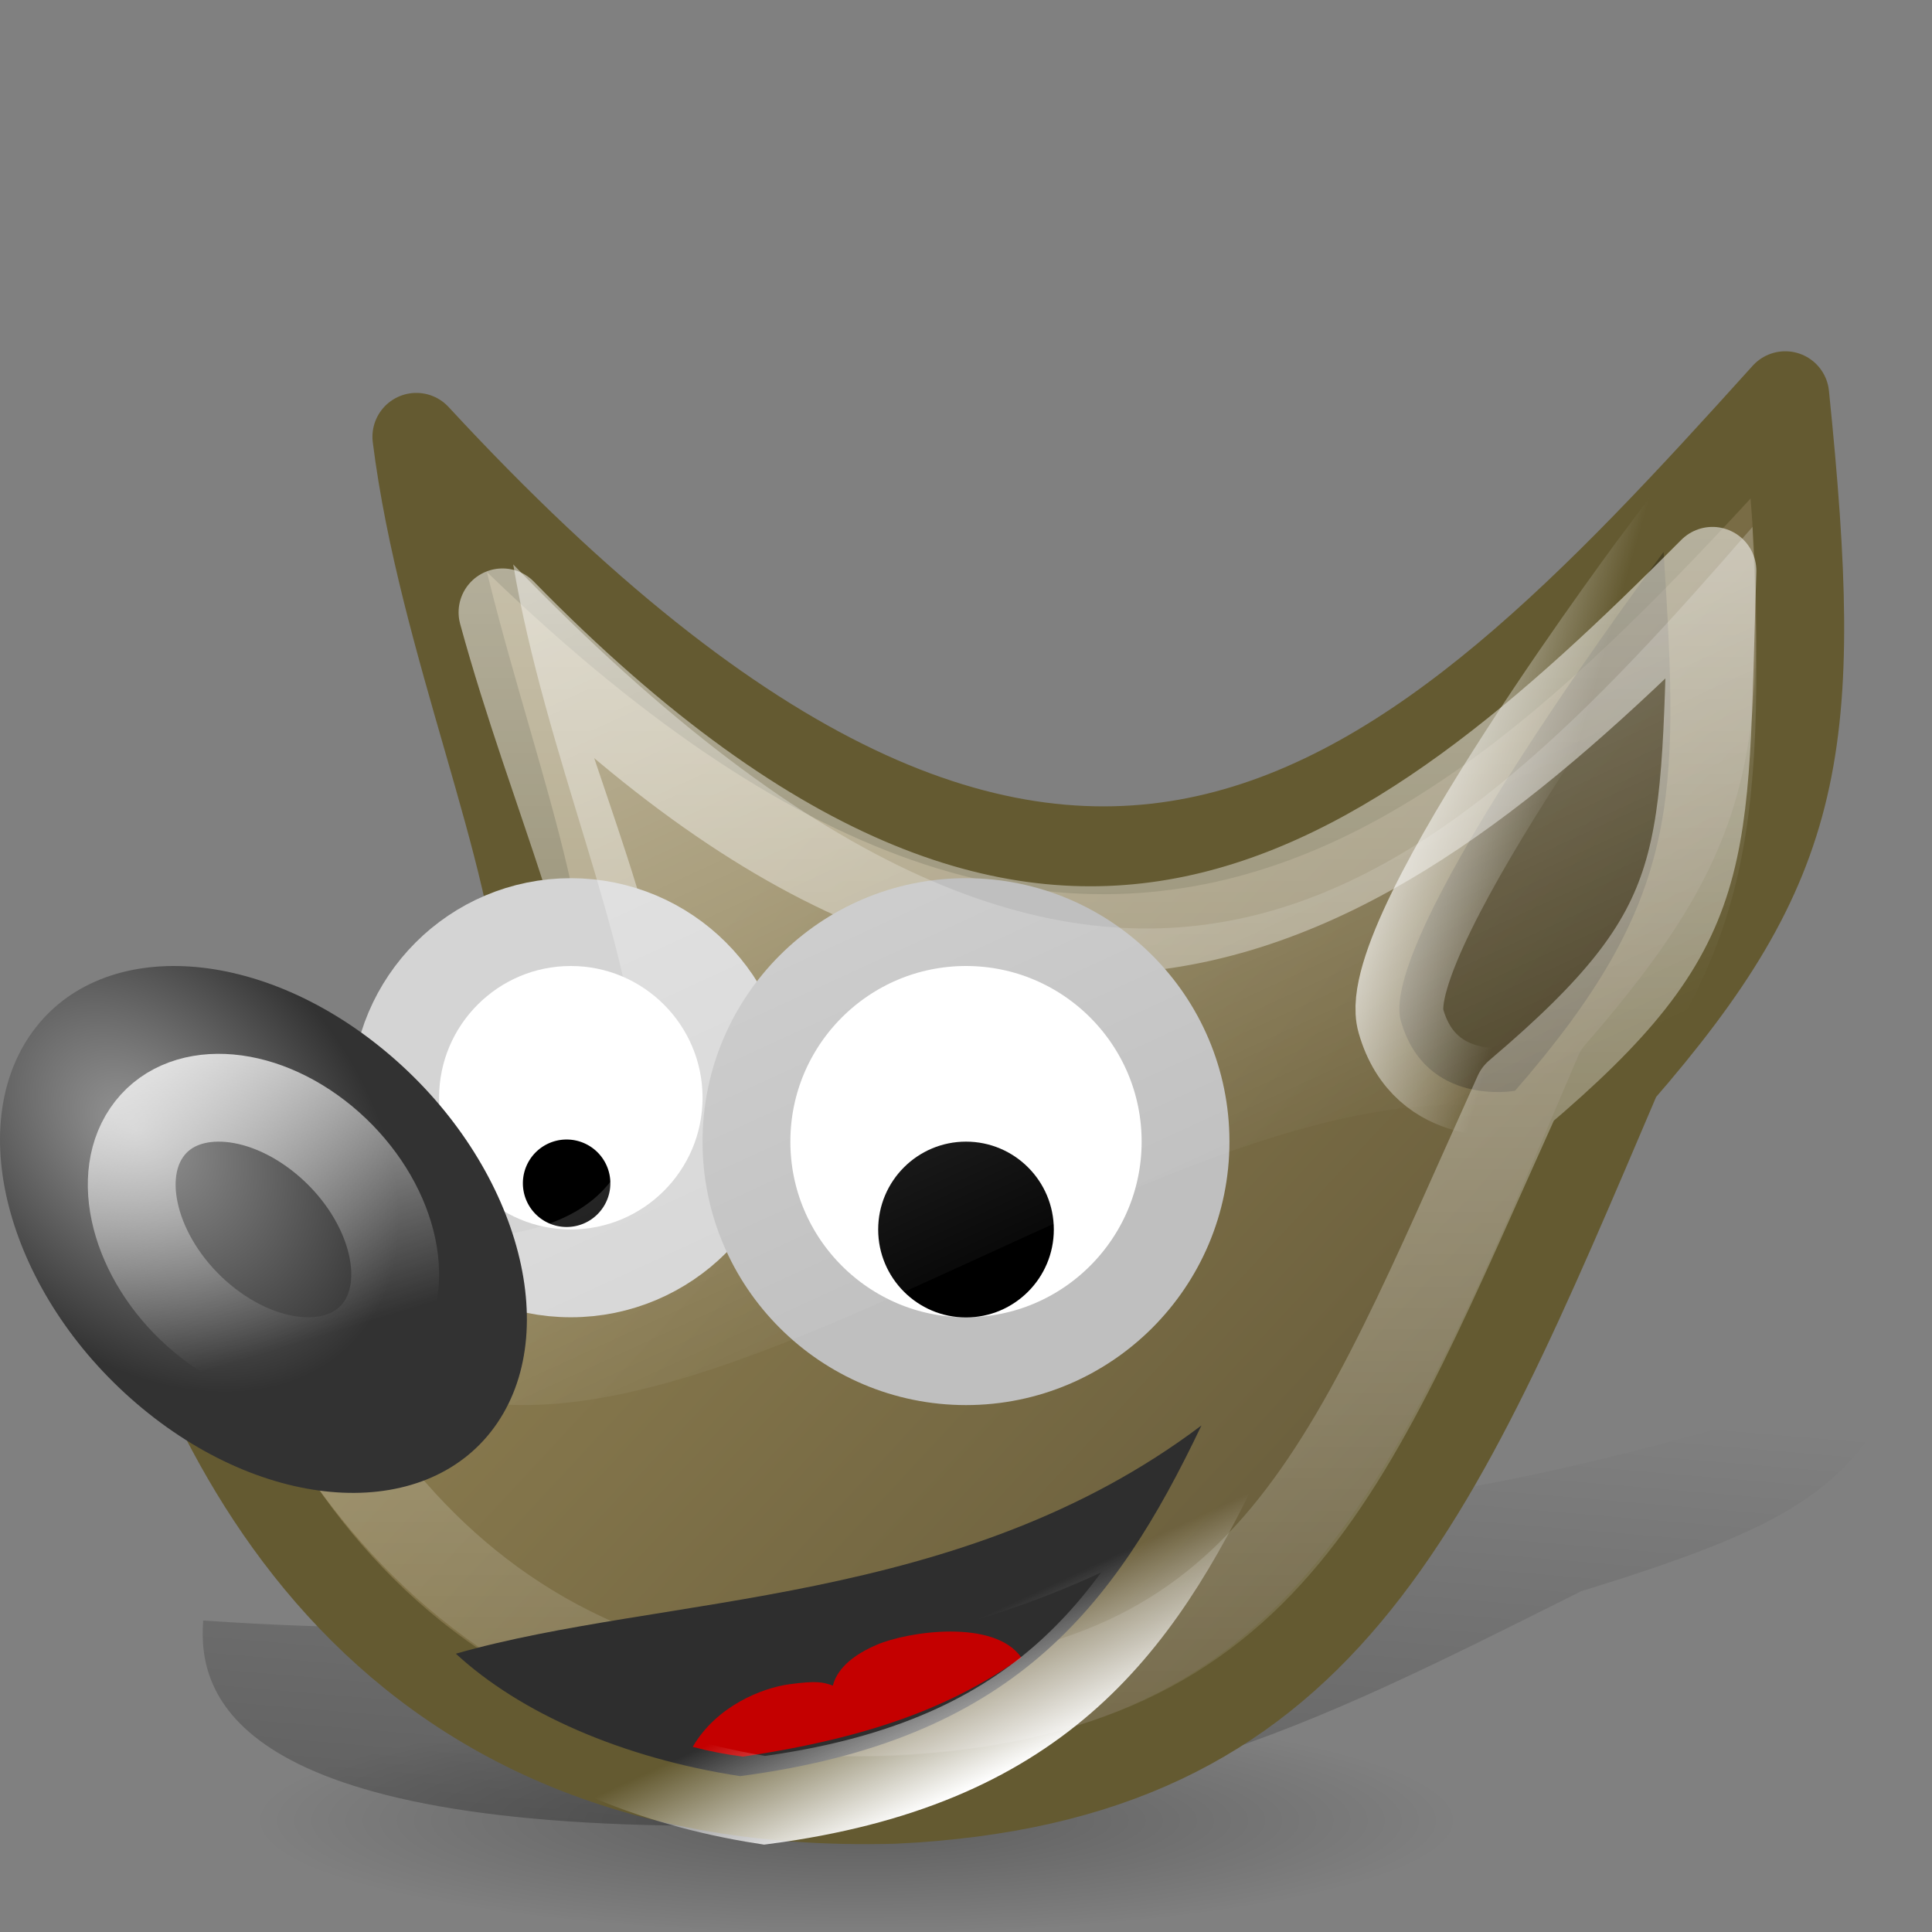
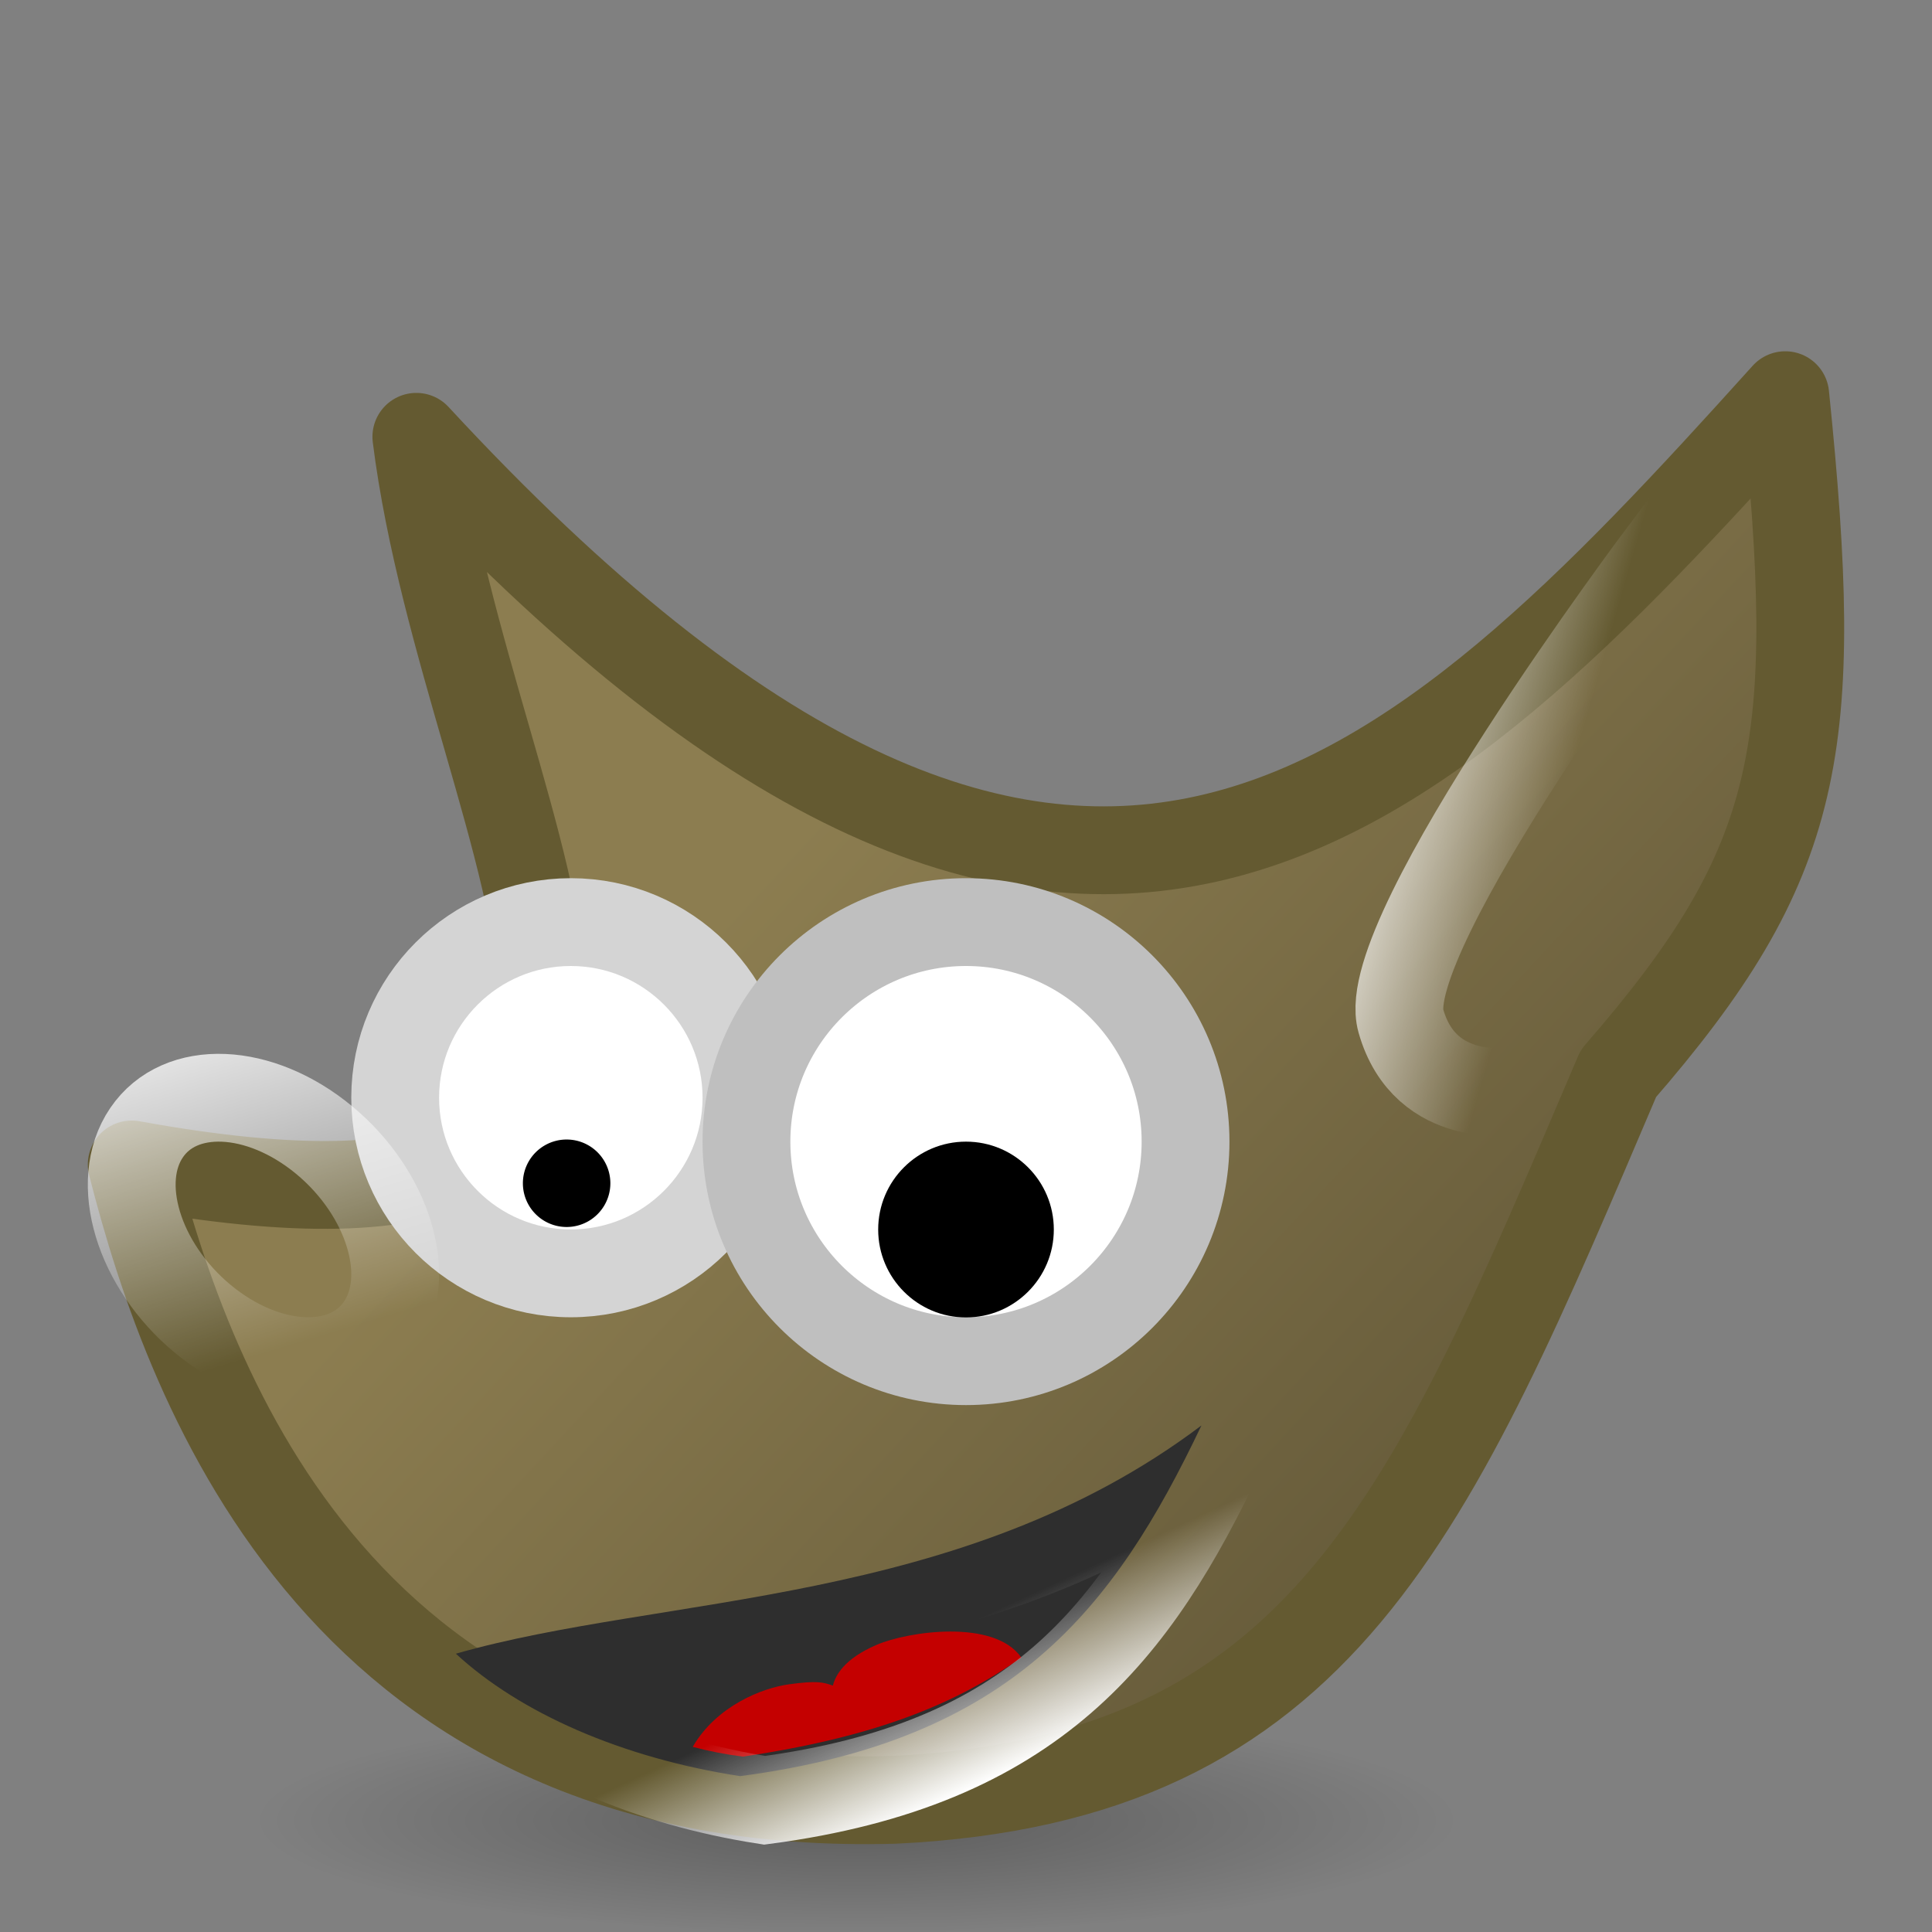
<svg xmlns="http://www.w3.org/2000/svg" xmlns:ns1="http://inkscape.sourceforge.net/DTD/sodipodi-0.dtd" xmlns:ns2="http://www.inkscape.org/namespaces/inkscape" xmlns:xlink="http://www.w3.org/1999/xlink" width="22" height="22" id="svg2" ns1:version="0.32" ns2:version="0.43+devel" ns1:docbase="/home/silvestre/Desktop/Neu/22x22/apps" ns1:docname="gimp.svg" version="1.0">
  <rect width="100%" height="100%" fill="#808080" stroke="none" />
  <defs id="defs4">
    <linearGradient ns2:collect="always" id="linearGradient4866">
      <stop style="stop-color:white;stop-opacity:1;" offset="0" id="stop4868" />
      <stop style="stop-color:white;stop-opacity:0;" offset="1" id="stop4870" />
    </linearGradient>
    <linearGradient ns2:collect="always" id="linearGradient4856">
      <stop style="stop-color:white;stop-opacity:1;" offset="0" id="stop4858" />
      <stop style="stop-color:white;stop-opacity:0;" offset="1" id="stop4860" />
    </linearGradient>
    <linearGradient ns2:collect="always" id="linearGradient4846">
      <stop style="stop-color:white;stop-opacity:1;" offset="0" id="stop4848" />
      <stop style="stop-color:white;stop-opacity:0.149" offset="1" id="stop4850" />
    </linearGradient>
    <linearGradient ns2:collect="always" id="linearGradient4834">
      <stop style="stop-color:white;stop-opacity:1;" offset="0" id="stop4836" />
      <stop style="stop-color:white;stop-opacity:0;" offset="1" id="stop4838" />
    </linearGradient>
    <linearGradient id="linearGradient2337">
      <stop style="stop-color:#000000;stop-opacity:0.276" offset="0" id="stop2339" />
      <stop style="stop-color:#000000;stop-opacity:0;" offset="1" id="stop2341" />
    </linearGradient>
    <linearGradient ns2:collect="always" id="linearGradient2327">
      <stop style="stop-color:#000000;stop-opacity:0.684" offset="0" id="stop2329" />
      <stop style="stop-color:#000000;stop-opacity:0;" offset="1" id="stop2331" />
    </linearGradient>
    <linearGradient ns2:collect="always" id="linearGradient2285">
      <stop style="stop-color:#ffffff;stop-opacity:0.688" offset="0" id="stop2287" />
      <stop style="stop-color:#ffffff;stop-opacity:0;" offset="1" id="stop2289" />
    </linearGradient>
    <linearGradient id="linearGradient2271">
      <stop style="stop-color:#8c7d50;stop-opacity:1;" offset="0" id="stop2273" />
      <stop style="stop-color:#5a5033;stop-opacity:1;" offset="1" id="stop2275" />
    </linearGradient>
    <linearGradient id="linearGradient2247">
      <stop style="stop-color:#979797;stop-opacity:1;" offset="0" id="stop2249" />
      <stop style="stop-color:#323232;stop-opacity:1;" offset="1" id="stop2251" />
    </linearGradient>
    <linearGradient ns2:collect="always" xlink:href="#linearGradient2285" id="linearGradient2313" gradientUnits="userSpaceOnUse" gradientTransform="matrix(0.166,0,0,0.168,0.666,3.014)" x1="36.841" y1="-17.476" x2="75.336" y2="67.306" />
    <linearGradient ns2:collect="always" xlink:href="#linearGradient2271" id="linearGradient2323" gradientUnits="userSpaceOnUse" x1="51.19" y1="48.993" x2="107.533" y2="101.893" gradientTransform="matrix(0.184,0,0,0.186,-1.091,1.188)" />
    <linearGradient ns2:collect="always" xlink:href="#linearGradient2327" id="linearGradient2333" x1="62.819" y1="179.011" x2="70.856" y2="84.479" gradientUnits="userSpaceOnUse" gradientTransform="matrix(0.167,0,0,0.166,0.148,1.575)" />
    <radialGradient ns2:collect="always" xlink:href="#linearGradient2337" id="radialGradient2343" cx="60.458" cy="114.303" fx="60.458" fy="114.303" r="37.786" gradientTransform="matrix(1,0,0,0.113,-2.181848e-15,101.444)" gradientUnits="userSpaceOnUse" />
    <radialGradient ns2:collect="always" xlink:href="#linearGradient2247" id="radialGradient4828" gradientUnits="userSpaceOnUse" gradientTransform="matrix(0.434,0.359,-0.225,0.331,-26.383,-42.377)" cx="96.569" cy="62.146" fx="96.569" fy="62.146" r="6.14" />
    <linearGradient ns2:collect="always" xlink:href="#linearGradient4834" id="linearGradient4840" x1="-0.066" y1="23.292" x2="3.086" y2="35.054" gradientUnits="userSpaceOnUse" gradientTransform="matrix(0.333,0,0,0.375,1,2.562)" />
    <linearGradient ns2:collect="always" xlink:href="#linearGradient4846" id="linearGradient4852" x1="18.686" y1="9.857" x2="18.686" y2="44.03" gradientUnits="userSpaceOnUse" gradientTransform="matrix(0.46,0,0,0.423,0.428,1.091)" />
    <linearGradient ns2:collect="always" xlink:href="#linearGradient4856" id="linearGradient4862" x1="34.114" y1="20.229" x2="38.475" y2="21.47" gradientUnits="userSpaceOnUse" gradientTransform="matrix(0.447,0,0,0.444,0.277,0.703)" />
    <linearGradient ns2:collect="always" xlink:href="#linearGradient4866" id="linearGradient4872" x1="25.114" y1="43.029" x2="23.479" y2="39.504" gradientUnits="userSpaceOnUse" gradientTransform="matrix(0.443,0,0,0.444,0.629,0.944)" />
  </defs>
  <ns1:namedview id="base" pagecolor="#ffffff" bordercolor="#666666" borderopacity="1.0" ns2:pageopacity="0.0" ns2:pageshadow="2" ns2:zoom="1" ns2:cx="11" ns2:cy="11" ns2:document-units="px" ns2:current-layer="layer1" ns2:window-width="823" ns2:window-height="536" ns2:window-x="0" ns2:window-y="22" width="22px" height="22px" ns2:showpageshadow="false" showgrid="false" showborder="false" />
  <g ns2:label="Layer 1" ns2:groupmode="layer" id="layer1">
    <path ns1:type="arc" style="opacity:1;color:black;fill:url(#radialGradient2343);fill-opacity:1;fill-rule:evenodd;stroke:none;stroke-width:3.75;stroke-linecap:round;stroke-linejoin:round;marker:none;marker-start:none;marker-mid:none;marker-end:none;stroke-miterlimit:4;stroke-dasharray:none;stroke-dashoffset:0;stroke-opacity:1;visibility:visible;display:inline;overflow:visible" id="path2335" ns1:cx="60.457565" ns1:cy="114.30258" ns1:rx="37.785976" ns1:ry="4.2509227" d="M 98.244 114.303 A 37.786 4.251 0 1 1  22.672,114.303 A 37.786 4.251 0 1 1  98.244 114.303 z" transform="matrix(0.181,0,0,0.305,-1.188,-14.149)" />
-     <path style="fill:url(#linearGradient2333);fill-opacity:1;fill-rule:evenodd;stroke:none;stroke-width:3.828;stroke-linecap:round;stroke-linejoin:round;stroke-miterlimit:4;stroke-dasharray:none;stroke-opacity:1" d="M 7.322,15.779 C 12.641,18.288 16.969,17.09 21.723,15.626 C 21.067,16.919 20.537,17.341 18.006,18.119 C 14.773,19.736 12.889,20.713 8.364,20.789 C 2.623,20.845 2.249,19.294 2.314,18.453 C 8.886,18.899 6.658,17.282 7.322,15.779 z " id="path2325" ns1:nodetypes="cccccc" />
    <path style="fill:url(#linearGradient2323);fill-opacity:1;fill-rule:evenodd;stroke:#645a31;stroke-width:1;stroke-linecap:round;stroke-linejoin:round;stroke-miterlimit:4;stroke-dasharray:none;stroke-opacity:1" d="M 4.741,4.974 C 12.229,13.075 16.055,9.241 20.329,4.5 C 20.738,8.505 20.526,9.814 18.429,12.224 C 16.294,17.235 15.08,20.26 10.181,20.495 C 3.929,20.669 2.163,15.864 1.5,13.26 C 9.102,14.641 5.326,9.63 4.741,4.974 z " id="path1517" ns1:nodetypes="cccccc" />
-     <path style="fill:black;fill-opacity:0.268;fill-rule:evenodd;stroke:none;stroke-width:0.25pt;stroke-linecap:butt;stroke-linejoin:miter;stroke-opacity:1" d="M 18.944,6.285 C 18.944,6.285 15.672,10.641 15.952,11.625 C 16.231,12.609 17.252,12.421 17.252,12.421 C 19.138,10.253 19.125,9.122 18.944,6.285 z " id="path2269" ns1:nodetypes="cscc" />
-     <path style="opacity:0.548;fill:none;fill-opacity:1;fill-rule:evenodd;stroke:url(#linearGradient4852);stroke-width:1;stroke-linecap:round;stroke-linejoin:round;stroke-miterlimit:4;stroke-dasharray:none;stroke-opacity:1" d="M 5.722,6.973 C 11.922,13.32 15.904,10.112 19.5,6.5 C 19.393,9.816 19.558,10.524 17.283,12.455 C 15.369,16.694 14.518,19.289 10.125,19.489 C 4.954,19.744 3.094,15.571 2.5,13.367 C 9.349,14.549 6.866,11.157 5.722,6.973 z " id="path4844" ns1:nodetypes="cccccc" />
    <path style="color:black;fill:white;fill-opacity:1;fill-rule:evenodd;stroke:#d4d4d4;stroke-width:1;stroke-linecap:round;stroke-linejoin:round;marker:none;marker-start:none;marker-mid:none;marker-end:none;stroke-miterlimit:4;stroke-dashoffset:0;stroke-opacity:1;visibility:visible;display:inline;overflow:visible" d="M 8.5,12.5 C 8.5,13.604 7.604,14.5 6.5,14.5 C 5.396,14.5 4.5,13.604 4.5,12.5 C 4.5,11.396 5.396,10.5 6.5,10.5 C 7.604,10.5 8.5,11.396 8.5,12.5 z " id="path2255" />
    <path style="color:black;fill:white;fill-opacity:1;fill-rule:evenodd;stroke:#bfbfbf;stroke-width:1;stroke-linecap:round;stroke-linejoin:round;marker:none;marker-start:none;marker-mid:none;marker-end:none;stroke-miterlimit:4;stroke-dashoffset:0;stroke-opacity:1;visibility:visible;display:inline;overflow:visible" d="M 13.5,13 C 13.5,14.38 12.38,15.5 11,15.5 C 9.62,15.5 8.5,14.38 8.5,13 C 8.5,11.62 9.62,10.5 11,10.5 C 12.38,10.5 13.5,11.62 13.5,13 z " id="path2259" />
    <path style="color:black;fill:black;fill-opacity:1;fill-rule:evenodd;stroke:none;stroke-width:0.5;stroke-linecap:round;stroke-linejoin:round;marker:none;marker-start:none;marker-mid:none;marker-end:none;stroke-miterlimit:4;stroke-dashoffset:0;stroke-opacity:1;visibility:visible;display:inline;overflow:visible" d="M 12,14.001 C 12,14.553 11.552,15.002 11,15.002 C 10.448,15.002 10,14.553 10,14.001 C 10,13.448 10.448,13 11,13 C 11.552,13 12,13.448 12,14.001 z " id="path2261" />
    <path ns1:type="arc" style="opacity:1;color:black;fill:black;fill-opacity:1;fill-rule:evenodd;stroke:none;stroke-width:0.5;stroke-linecap:round;stroke-linejoin:round;marker:none;marker-start:none;marker-mid:none;marker-end:none;stroke-miterlimit:4;stroke-dasharray:none;stroke-dashoffset:0;stroke-opacity:1;visibility:visible;display:inline;overflow:visible" id="path2263" ns1:cx="109.57934" ns1:cy="59.630997" ns1:rx="4.4870849" ns1:ry="4.3690038" d="M 114.066 59.631 A 4.487 4.369 0 1 1  105.092,59.631 A 4.487 4.369 0 1 1  114.066 59.631 z" transform="matrix(0.111,0,0,0.114,-5.711,6.676)" />
    <path style="fill:#2e2e2e;fill-opacity:1;fill-rule:evenodd;stroke:none;stroke-width:0.25pt;stroke-linecap:butt;stroke-linejoin:miter;stroke-opacity:1" d="M 5.191,18.831 C 7.551,18.154 10.934,18.304 13.681,16.232 C 12.685,18.323 11.524,19.819 8.427,20.225 C 7.076,20.017 5.92,19.504 5.191,18.831 z " id="path2265" ns1:nodetypes="cccc" />
    <path style="fill:#c40000;fill-opacity:1;fill-rule:evenodd;stroke:none;stroke-width:0.25pt;stroke-linecap:butt;stroke-linejoin:miter;stroke-opacity:1" d="M 7.888,19.892 C 8.159,19.424 8.683,19.22 8.987,19.179 C 9.305,19.136 9.37,19.155 9.484,19.194 C 9.514,19.078 9.611,18.89 9.98,18.731 C 10.338,18.576 11.323,18.432 11.63,18.875 C 10.866,19.416 9.95,19.781 8.459,20.003 C 8.262,19.978 8.07,19.94 7.888,19.892 z " id="path2267" ns1:nodetypes="czczccc" />
-     <path style="fill:url(#linearGradient2313);fill-opacity:1;fill-rule:evenodd;stroke:none;stroke-width:3.75;stroke-linecap:round;stroke-linejoin:round;stroke-miterlimit:4;stroke-dasharray:none;stroke-opacity:1" d="M 5.844,6.427 C 12.792,13.628 16.405,10.094 19.956,6 C 20.126,9.651 19.855,10.83 18.245,12.962 C 13.86,10.628 5.708,20.006 3,13.896 C 9.848,15.142 6.565,10.724 5.844,6.427 z " id="path2283" ns1:nodetypes="ccccc" />
-     <path style="color:black;fill:url(#radialGradient4828);fill-opacity:1;fill-rule:evenodd;stroke:none;stroke-width:3;stroke-linecap:round;stroke-linejoin:round;marker:none;marker-start:none;marker-mid:none;marker-end:none;stroke-miterlimit:4;stroke-dashoffset:0;stroke-opacity:1;visibility:visible;display:inline;overflow:visible" d="M 5.662,16.205 C 4.899,17.328 3.087,17.252 1.618,16.035 C 0.148,14.818 -0.425,12.919 0.338,11.795 C 1.101,10.672 2.913,10.748 4.382,11.965 C 5.852,13.182 6.425,15.081 5.662,16.205 z " id="path2245" />
    <path style="color:black;fill:none;fill-opacity:1;fill-rule:evenodd;stroke:url(#linearGradient4840);stroke-width:1;stroke-linecap:round;stroke-linejoin:round;marker:none;marker-start:none;marker-mid:none;marker-end:none;stroke-miterlimit:4;stroke-dasharray:none;stroke-dashoffset:0;stroke-opacity:1;visibility:visible;display:inline;overflow:visible" d="M 4.331,15.102 C 3.95,15.664 3.044,15.626 2.309,15.018 C 1.574,14.409 1.287,13.459 1.669,12.898 C 2.05,12.336 2.956,12.374 3.691,12.982 C 4.426,13.591 4.713,14.541 4.331,15.102 z " id="path4830" />
    <path style="opacity:0.778;fill:none;fill-opacity:1;fill-rule:evenodd;stroke:url(#linearGradient4862);stroke-width:1;stroke-linecap:butt;stroke-linejoin:miter;stroke-miterlimit:4;stroke-dasharray:none;stroke-opacity:1" d="M 18.944,6.285 C 18.944,6.285 15.672,10.641 15.952,11.625 C 16.231,12.609 17.252,12.421 17.252,12.421 C 19.138,10.253 19.125,9.122 18.944,6.285 z " id="path4854" ns1:nodetypes="cscc" />
    <path style="fill:none;fill-opacity:1;fill-rule:evenodd;stroke:url(#linearGradient4872);stroke-width:1;stroke-linecap:butt;stroke-linejoin:miter;stroke-miterlimit:4;stroke-dasharray:none;stroke-opacity:1" d="M 5.5,19.104 C 7.839,18.425 11.192,18.575 13.914,16.5 C 12.928,18.595 11.776,20.093 8.707,20.5 C 7.368,20.292 6.222,19.778 5.5,19.104 z " id="path4864" ns1:nodetypes="cccc" />
  </g>
</svg>